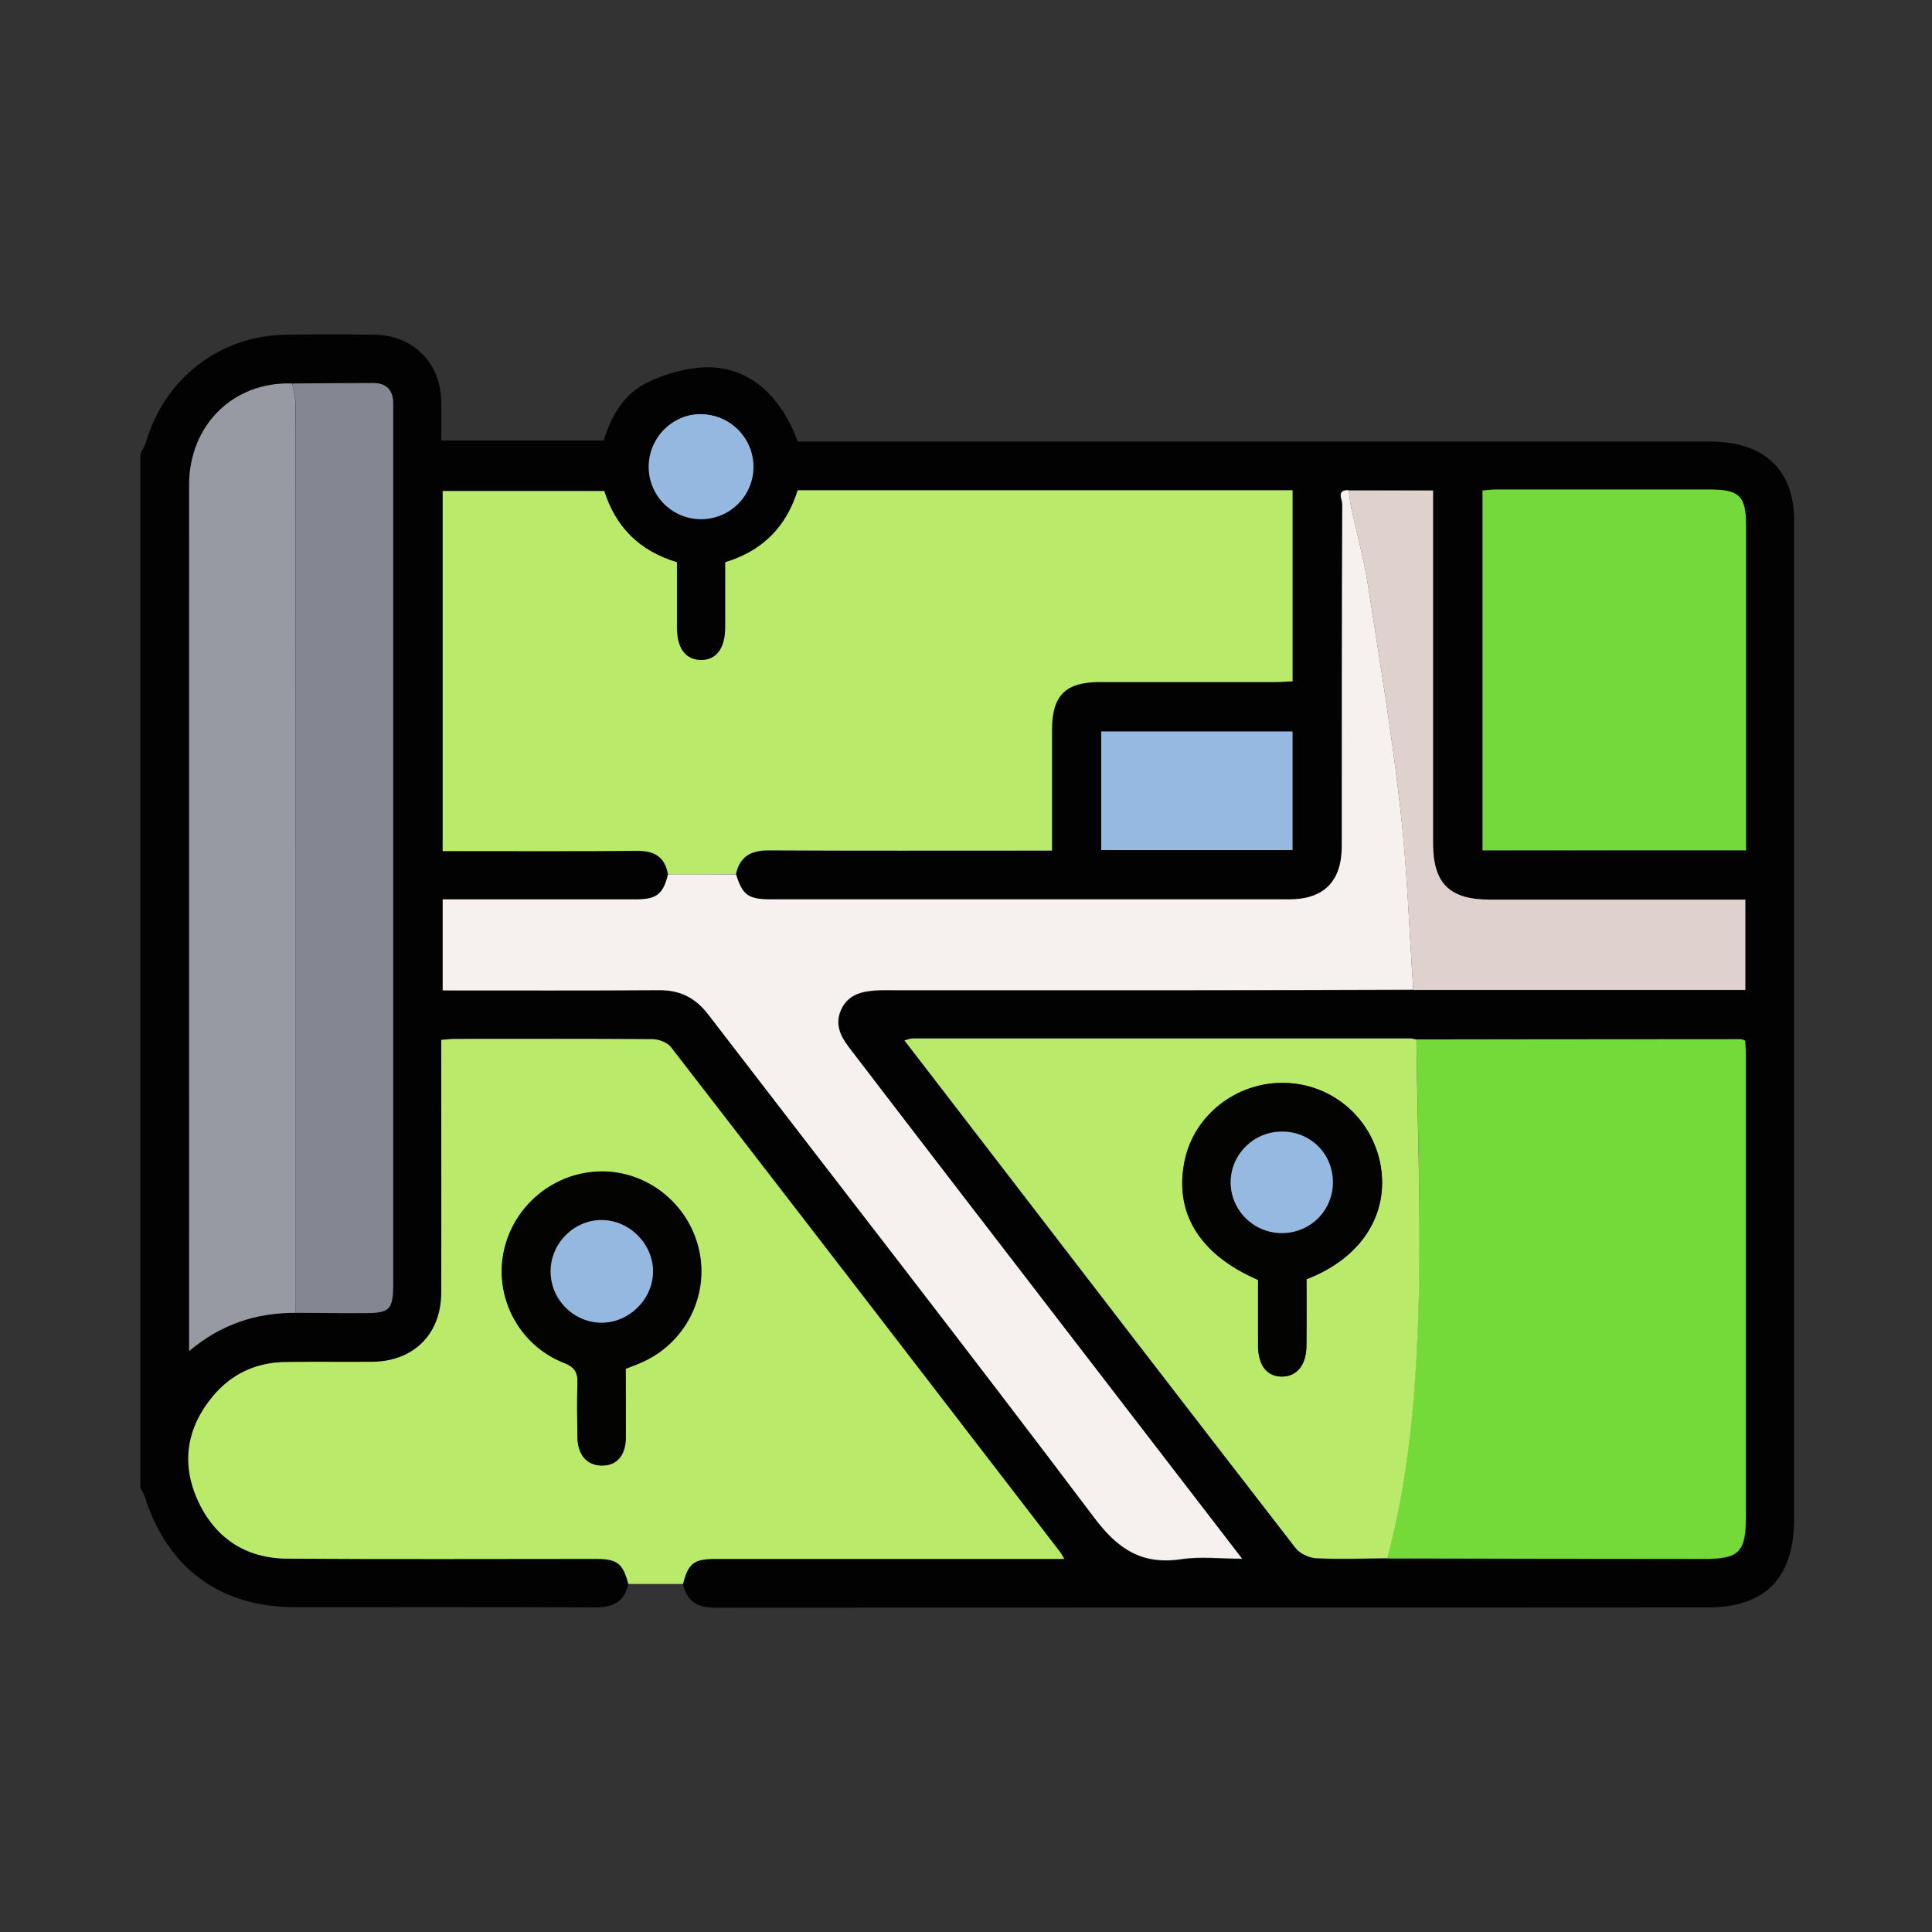
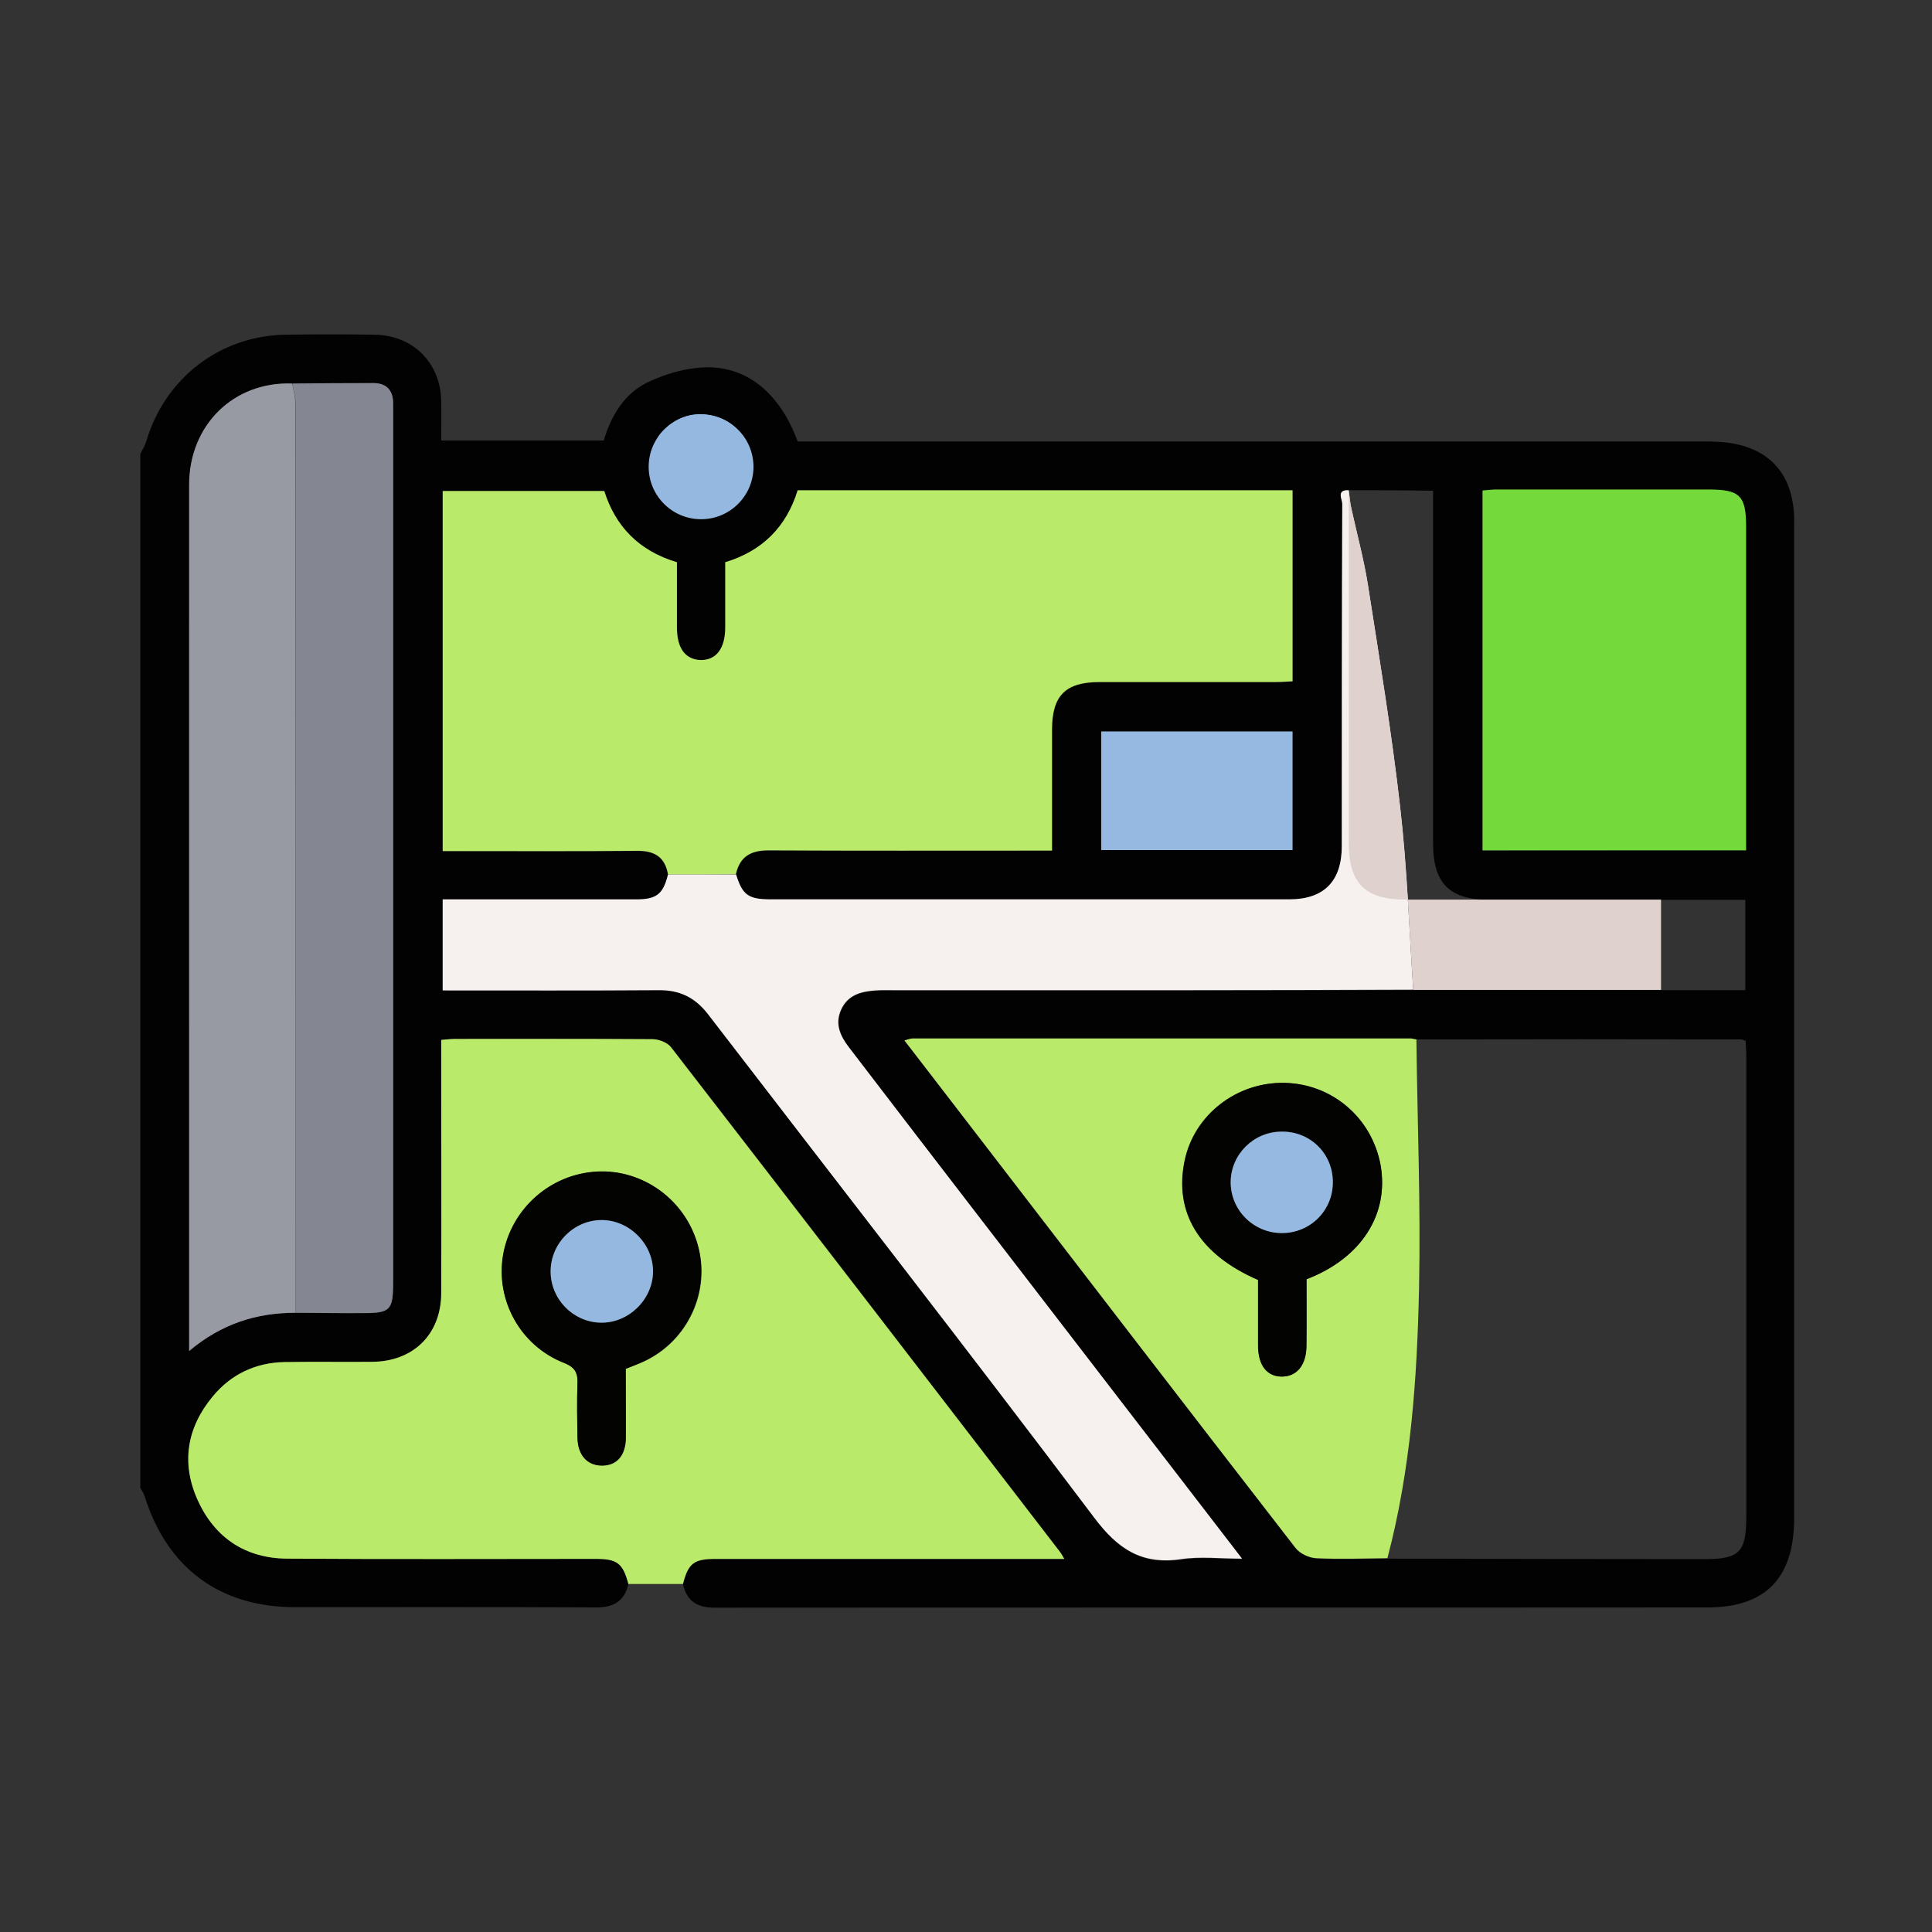
<svg xmlns="http://www.w3.org/2000/svg" version="1.1" id="Livello_1" x="0px" y="0px" viewBox="0 0 800 800" style="enable-background:new 0 0 800 800;" xml:space="preserve">
  <rect x="0" y="0" width="800" height="800" fill="#333333" stroke="none" />
  <style type="text/css">
	.st0{fill:#020202;}
	.st1{fill:#BAEA69;}
	.st2{fill:#B9EA69;}
	.st3{fill:#F6F0EE;}
	.st4{fill:#74DA3A;}
	.st5{fill:#979AA2;}
	.st6{fill:#74D93A;}
	.st7{fill:#848791;}
	.st8{fill:#DFD1CD;}
	.st9{fill:#96B9E1;}
	.st10{fill:#95B8E0;}
	.st11{fill:#030302;}
	.st12{fill:#95B9E1;}
</style>
  <g>
    <path class="st0" d="M260.2,655.9c-1.6,7.3-6.4,9.8-13.7,9.7c-41.4-0.2-82.8-0.1-124.3-0.1c-31.3,0-53.1-16.3-62.4-46.2   c-0.4-1.1-1.1-2.2-1.7-3.2c0-142.7,0-285.4,0-428.1c0.8-1.7,1.9-3.4,2.4-5.1c7.8-26.3,30.5-43.9,57.8-44.3   c12.3-0.2,24.5-0.2,36.8,0c15.9,0.2,27.3,11.6,27.6,27.4c0.1,5.3,0,10.6,0,16.4c22.6,0,44.7,0,67.3,0c3-10.1,8.4-19.4,18.2-24.1   c7.3-3.5,15.9-6,24-6.2c17.5-0.4,30.9,11.1,38.1,30.7c2.5,0,5.1,0,7.8,0c122.4,0,244.8,0,367.2,0c4.2,0,8.5,0.1,12.6,0.9   c15.1,2.8,23.6,12.6,24.9,28c0.2,2.7,0.1,5.3,0.1,8c0,135.3,0,270.6,0,406c0,1.3,0,2.7,0,4c-0.3,23.9-12,35.9-35.8,35.9   c-137.1,0.1-274.2,0-411.3,0.1c-7.1,0-11.4-2.7-13-9.7c2.2-8.6,4.5-10.4,13.5-10.4c45.7,0,91.4,0,137,0c2.3,0,4.5,0,7.4,0   c-1-1.6-1.3-2.2-1.7-2.8C385.5,573,331.9,503.3,278,433.7c-1.5-2-5.1-3.4-7.7-3.4c-27.2-0.2-54.4-0.2-81.6-0.1   c-1.9,0-3.8,0.3-5.9,0.4c0,3.1,0,5.5,0,8c0,32.3,0.1,64.6,0,96.9c-0.1,17.1-11.5,28.3-28.7,28.4c-12,0.1-24.1-0.1-36.1,0.1   c-12,0.2-22.2,5.1-29.8,14.2c-10.8,13-13.2,27.6-6.2,43.1c7.1,15.6,19.8,24,37,24.1c42.6,0.3,85.1,0.1,127.7,0.1   C255.6,645.5,257.9,647.2,260.2,655.9z M122.4,543.6c9.1,0.1,18.2,0.2,27.4,0.2c11.8,0,13-1.1,13-12.9c0-119.8,0-239.5,0-359.3   c0-1.6,0-3.1,0-4.7c-0.1-5.5-2.9-8.2-8.3-8.2c-11.1,0-22.3,0.1-33.4,0.2c-24.3-0.9-42.7,17.1-42.7,42c-0.1,117.9,0,235.7,0,353.6   c0,1.2,0,2.4,0,5C91.8,548.1,106.3,543.5,122.4,543.6z M586.5,430.4c-0.7-0.1-1.3-0.2-2-0.2c-68.8,0-137.7,0-206.5,0   c-0.9,0-1.9,0.4-3.4,0.8c9,11.7,17.5,22.8,26.1,33.9c45.2,58.8,90.4,117.6,135.8,176.2c1.8,2.3,5.7,4.1,8.7,4.3   c9.8,0.5,19.6,0.1,29.4,0c43.7,0.1,87.4,0.2,131.1,0.2c14.6,0,17.4-2.8,17.4-17.7c0-63.5,0-127.1,0-190.6c0-2.2-0.2-4.3-0.3-6.3   c-0.9-0.3-1.3-0.6-1.7-0.6C676.1,430.3,631.3,430.3,586.5,430.4z M558.5,203c-5.3-0.3-2.7,3.8-2.7,5.6   c-0.2,47.3-0.1,94.5-0.2,141.8c0,14.5-7.4,22-21.7,22c-71.8,0-143.6,0-215.3,0c-8.9,0-11.3-1.8-13.8-10.3c1.6-7.3,6.1-9.9,13.5-9.9   c36.5,0.2,73.1,0.1,109.6,0.1c2.4,0,4.8,0,7.8,0c0-17.1,0-33.6,0-50c0-14.2,5.6-19.8,19.8-19.8c24.3,0,48.6,0,72.9,0   c2.3,0,4.7-0.2,6.9-0.3c0-26.9,0-52.8,0-79.1c-68.5,0-136.6,0-204.9,0c-4.7,15.1-14.6,25.1-30,29.8c0,9.1,0,18,0,26.9   c0,8.8-3.8,13.7-10.2,13.6c-6.3-0.1-9.8-4.8-9.8-13.3c0-9.1,0-18.2,0-27.2c-15.8-4.7-25.5-14.9-30.1-29.5c-22.7,0-44.8,0-66.9,0   c0,49.9,0,99.2,0,149.1c2.9,0,5.3,0,7.7,0c24.3,0,48.6,0.1,72.9-0.1c7.1,0,11.5,2.6,12.7,9.8c-2,8.1-4.6,10.3-13,10.3   c-24.5,0-49,0-73.5,0c-2.3,0-4.7,0-6.7,0c0,13.2,0,25.3,0,37.7c30.1,0,59.7,0.1,89.4-0.1c8.8-0.1,15.1,3,20.5,10   c53.2,69.4,107.1,138.4,159.7,208.4c9.9,13.2,19.8,19.7,36.1,17.3c7.9-1.2,16.1-0.2,25.2-0.2c-1.7-2.2-2.5-3.3-3.3-4.3   c-36.9-48-73.9-96-110.8-144c-16.3-21.2-32.6-42.3-48.8-63.6c-3.5-4.6-5.8-9.6-3.1-15.5c2.8-6.1,8.3-7.6,14.3-7.9   c2.4-0.1,4.9-0.1,7.4-0.1c40.1,0,80.2,0,120.3,0c31.6,0,63.3-0.1,94.9-0.2c45.8,0,91.6,0,137.4,0c0-12.7,0-24.8,0-37.4   c-2.7,0-5.2,0-7.6,0c-32.7,0-65.5,0-98.2,0c-16.7,0-23.5-6.8-23.5-23.4c0-46.3,0-92.6,0-139c0-2.3,0-4.7,0-7   C581.1,203,569.8,203,558.5,203z M723,352.1c0-2.7,0-4.9,0-7.1c0-42.3,0-84.7,0-127c0-12.6-2.6-15.2-15.3-15.2   c-29.4,0-58.8,0-88.3,0c-1.9,0-3.8,0.3-5.5,0.4c0,50,0,99.4,0,149C650.2,352.1,686,352.1,723,352.1z M535.2,352   c0-16.5,0-32.6,0-49.1c-26.5,0-52.7,0-79.2,0c0,16.5,0,32.6,0,49.1C482.6,352,508.7,352,535.2,352z M311.3,192.9   c0.1-9.4-6-17.9-15.1-20.4c-7.3-2-14.1-0.6-19.9,4.3c-4.6,3.9-6.8,8.4-3.8,14.5c0.6,1.2,0.4,3.3-0.3,4.5c-3,5-0.1,8.4,2.9,11.7   c5.7,6,15,8,22.7,5C306.1,209.2,311.2,201.7,311.3,192.9z" />
    <path class="st1" d="M260.2,655.9c-2.3-8.6-4.6-10.4-13.6-10.4c-42.6,0-85.1,0.2-127.7-0.1c-17.1-0.1-29.9-8.5-37-24.1   c-7-15.4-4.6-30.1,6.2-43.1c7.6-9.2,17.8-14,29.8-14.2c12-0.2,24.1,0,36.1-0.1c17.1-0.1,28.6-11.3,28.7-28.4   c0.1-32.3,0-64.6,0-96.9c0-2.4,0-4.9,0-8c2.1-0.2,4-0.4,5.9-0.4c27.2,0,54.4-0.1,81.6,0.1c2.6,0,6.2,1.4,7.7,3.4   c53.8,69.6,107.5,139.3,161.1,209c0.4,0.5,0.7,1.1,1.7,2.8c-2.9,0-5.2,0-7.4,0c-45.7,0-91.4,0-137,0c-9,0-11.3,1.8-13.5,10.4   C275.3,655.9,267.8,655.9,260.2,655.9z M259.1,566.8c3-1.2,5.3-2,7.5-3c18.3-8.5,27.9-29.2,22.3-48.5   c-5.3-18.6-22.7-31.1-41.6-30.1c-19.4,1-35.6,15.5-38.9,34.5c-3.2,18.7,7.1,37.6,25.2,44.7c4.8,1.9,5.7,4.3,5.6,8.8   c-0.3,7.3-0.2,14.7,0,22.1c0.1,7.3,4,11.6,10.1,11.6c6.2,0,9.8-4.2,9.9-11.6C259.1,585.8,259.1,576.5,259.1,566.8z" />
    <path class="st2" d="M276.6,362.1c-1.2-7.2-5.6-9.9-12.7-9.8c-24.3,0.2-48.6,0.1-72.9,0.1c-2.4,0-4.8,0-7.7,0   c0-49.8,0-99.2,0-149.1c22,0,44.1,0,66.9,0c4.6,14.6,14.3,24.8,30.1,29.5c0,9,0,18.1,0,27.2c0,8.4,3.5,13.1,9.8,13.3   c6.5,0.1,10.2-4.8,10.2-13.6c0-8.9,0-17.8,0-26.9c15.5-4.7,25.3-14.7,30-29.8c68.3,0,136.4,0,204.9,0c0,26.3,0,52.3,0,79.1   c-2.3,0.1-4.6,0.3-6.9,0.3c-24.3,0-48.6,0-72.9,0c-14.3,0-19.8,5.6-19.8,19.8c0,16.4,0,32.9,0,50c-3,0-5.4,0-7.8,0   c-36.5,0-73.1,0.1-109.6-0.1c-7.4,0-11.9,2.6-13.5,9.9C295.3,362.1,285.9,362.1,276.6,362.1z" />
    <path class="st3" d="M276.6,362.1c9.4,0,18.8,0,28.2,0c2.6,8.4,5,10.2,13.8,10.3c71.8,0,143.6,0,215.3,0c14.3,0,21.7-7.5,21.7-22   c0-47.3,0-94.5,0.2-141.8c0-1.8-2.6-5.9,2.7-5.6c0.3,2.4,0.5,4.8,1,7.2c2.3,10.6,5.2,21.1,6.9,31.8c4.8,30.8,9.9,61.5,13.4,92.4   c2.9,25,3.7,50.3,5.4,75.4c-31.6,0.1-63.3,0.2-94.9,0.2c-40.1,0-80.2,0-120.3,0c-2.5,0-4.9-0.1-7.4,0.1c-6,0.4-11.5,1.8-14.3,7.9   c-2.7,5.9-0.4,10.9,3.1,15.5c16.2,21.2,32.5,42.4,48.8,63.6c36.9,48,73.9,96,110.8,144c0.8,1,1.6,2.1,3.3,4.3   c-9.1,0-17.3-1-25.2,0.2c-16.3,2.4-26.2-4.1-36.1-17.3C400.3,558.4,346.5,489.4,293.2,420c-5.4-7-11.8-10.1-20.5-10   c-29.6,0.2-59.3,0.1-89.4,0.1c0-12.3,0-24.5,0-37.7c2.1,0,4.4,0,6.7,0c24.5,0,49,0,73.5,0C271.9,372.4,274.6,370.2,276.6,362.1z" />
-     <path class="st4" d="M586.5,430.4c44.8,0,89.6-0.1,134.4-0.1c0.4,0,0.8,0.3,1.7,0.6c0.1,2,0.3,4.1,0.3,6.3c0,63.5,0,127.1,0,190.6   c0,14.9-2.7,17.7-17.4,17.7c-43.7,0-87.4-0.1-131.1-0.2c9.6-36.7,12.3-74.4,13.1-112C588.3,498.9,587,464.7,586.5,430.4z" />
    <path class="st2" d="M586.5,430.4c0.4,34.3,1.8,68.6,1.1,102.8c-0.8,37.7-3.4,75.3-13.1,112c-9.8,0.1-19.6,0.5-29.4,0   c-3-0.1-6.9-1.9-8.7-4.3c-45.4-58.6-90.6-117.4-135.8-176.2c-8.5-11.1-17.1-22.2-26.1-33.9c1.5-0.4,2.5-0.8,3.4-0.8   c68.8,0,137.7,0,206.5,0C585.2,430.2,585.9,430.3,586.5,430.4z M541,529.7c22.7-8.7,34.3-26.9,30.6-47.2   c-3.5-19.5-20-33.7-39.8-34.1c-19.8-0.4-37.4,13.2-41.3,32.2c-4.5,21.5,6.1,38.9,30.4,49.4c0,8.9,0,18.1,0,27.2   c0,8.3,3.8,13,10.2,12.8c6-0.2,9.8-4.9,9.8-12.7C541,548.2,541,539,541,529.7z" />
    <path class="st5" d="M122.4,543.6c-16.1,0-30.6,4.5-44.1,15.8c0-2.5,0-3.8,0-5c0-117.9,0-235.7,0-353.6c0-24.9,18.5-42.9,42.7-42   c0.5,2.8,1.3,5.7,1.3,8.5C122.4,292.7,122.4,418.1,122.4,543.6z" />
    <path class="st6" d="M723,352.1c-36.9,0-72.8,0-109.1,0c0-49.6,0-99,0-149c1.7-0.1,3.6-0.4,5.5-0.4c29.4,0,58.8,0,88.3,0   c12.7,0,15.3,2.6,15.3,15.2c0,42.3,0,84.7,0,127C723,347.2,723,349.4,723,352.1z" />
    <path class="st7" d="M122.4,543.6c0-125.4,0-250.9,0-376.3c0-2.8-0.9-5.7-1.3-8.5c11.1-0.1,22.3-0.2,33.4-0.2   c5.4,0,8.2,2.8,8.3,8.2c0,1.6,0,3.1,0,4.7c0,119.8,0,239.5,0,359.3c0,11.8-1.1,13-13,12.9C140.6,543.8,131.5,543.6,122.4,543.6z" />
-     <path class="st8" d="M585.2,409.9c-1.7-25.2-2.6-50.4-5.4-75.4c-3.5-30.9-8.6-61.7-13.4-92.4c-1.7-10.7-4.6-21.2-6.9-31.8   c-0.5-2.4-0.7-4.8-1-7.2c11.3,0,22.7,0,34.9,0c0,2.3,0,4.7,0,7c0,46.3,0,92.6,0,139c0,16.7,6.8,23.4,23.5,23.4   c32.7,0,65.5,0,98.2,0c2.4,0,4.8,0,7.6,0c0,12.6,0,24.7,0,37.4C676.8,409.9,631,409.9,585.2,409.9z" />
+     <path class="st8" d="M585.2,409.9c-1.7-25.2-2.6-50.4-5.4-75.4c-3.5-30.9-8.6-61.7-13.4-92.4c-1.7-10.7-4.6-21.2-6.9-31.8   c-0.5-2.4-0.7-4.8-1-7.2c0,2.3,0,4.7,0,7c0,46.3,0,92.6,0,139c0,16.7,6.8,23.4,23.5,23.4   c32.7,0,65.5,0,98.2,0c2.4,0,4.8,0,7.6,0c0,12.6,0,24.7,0,37.4C676.8,409.9,631,409.9,585.2,409.9z" />
    <path class="st9" d="M535.2,352c-26.5,0-52.6,0-79.2,0c0-16.4,0-32.6,0-49.1c26.5,0,52.6,0,79.2,0   C535.2,319.4,535.2,335.5,535.2,352z" />
    <path class="st10" d="M311.3,192.9c-0.1,8.8-5.2,16.3-13.5,19.5c-7.7,3-17,1.1-22.7-5c-3.1-3.3-6-6.6-2.9-11.7   c0.7-1.2,0.9-3.3,0.3-4.5c-3-6.1-0.8-10.5,3.8-14.5c5.9-5,12.7-6.3,19.9-4.3C305.3,175,311.3,183.5,311.3,192.9z" />
    <path class="st11" d="M259.1,566.8c0,9.6,0.1,19,0,28.4c-0.1,7.4-3.7,11.6-9.9,11.6c-6.1,0-10-4.3-10.1-11.6   c-0.1-7.4-0.3-14.7,0-22.1c0.2-4.5-0.8-6.9-5.6-8.8c-18.1-7.1-28.4-26-25.2-44.7c3.3-19,19.5-33.5,38.9-34.5   c18.9-1,36.3,11.6,41.6,30.1c5.5,19.3-4,40-22.3,48.5C264.3,564.8,262,565.6,259.1,566.8z M249.3,505.2   c-11.6-0.1-21.3,9.6-21.3,21.2c0,11.4,9.3,20.9,20.6,21.2c11.5,0.3,21.5-9.4,21.8-20.9C270.6,515.3,260.8,505.3,249.3,505.2z" />
    <path class="st11" d="M541,529.7c0,9.3,0.1,18.4,0,27.6c-0.1,7.8-3.8,12.5-9.8,12.7c-6.4,0.2-10.2-4.5-10.2-12.8   c0-9.1,0-18.2,0-27.2c-24.4-10.6-34.9-27.9-30.4-49.4c4-18.9,21.5-32.6,41.3-32.2c19.8,0.4,36.2,14.5,39.8,34.1   C575.2,502.8,563.7,521,541,529.7z M551.9,489.4c-0.1-11.8-9.5-21-21.4-20.9c-11.4,0.1-20.8,9.4-20.9,20.8   c-0.1,11.7,9.4,21.2,21.2,21.2C542.6,510.5,552,501.2,551.9,489.4z" />
    <path class="st10" d="M249.3,505.2c11.5,0.1,21.3,10.1,21.1,21.6c-0.2,11.5-10.3,21.2-21.8,20.9c-11.4-0.3-20.6-9.8-20.6-21.2   C228,514.8,237.7,505.1,249.3,505.2z" />
    <path class="st12" d="M551.9,489.4c0.1,11.8-9.3,21.2-21.1,21.2c-11.8,0-21.3-9.6-21.2-21.2c0.1-11.4,9.5-20.7,20.9-20.8   C542.4,468.3,551.9,477.6,551.9,489.4z" />
  </g>
  <circle class="st10" cx="290.3" cy="193.3" r="21.7" />
</svg>